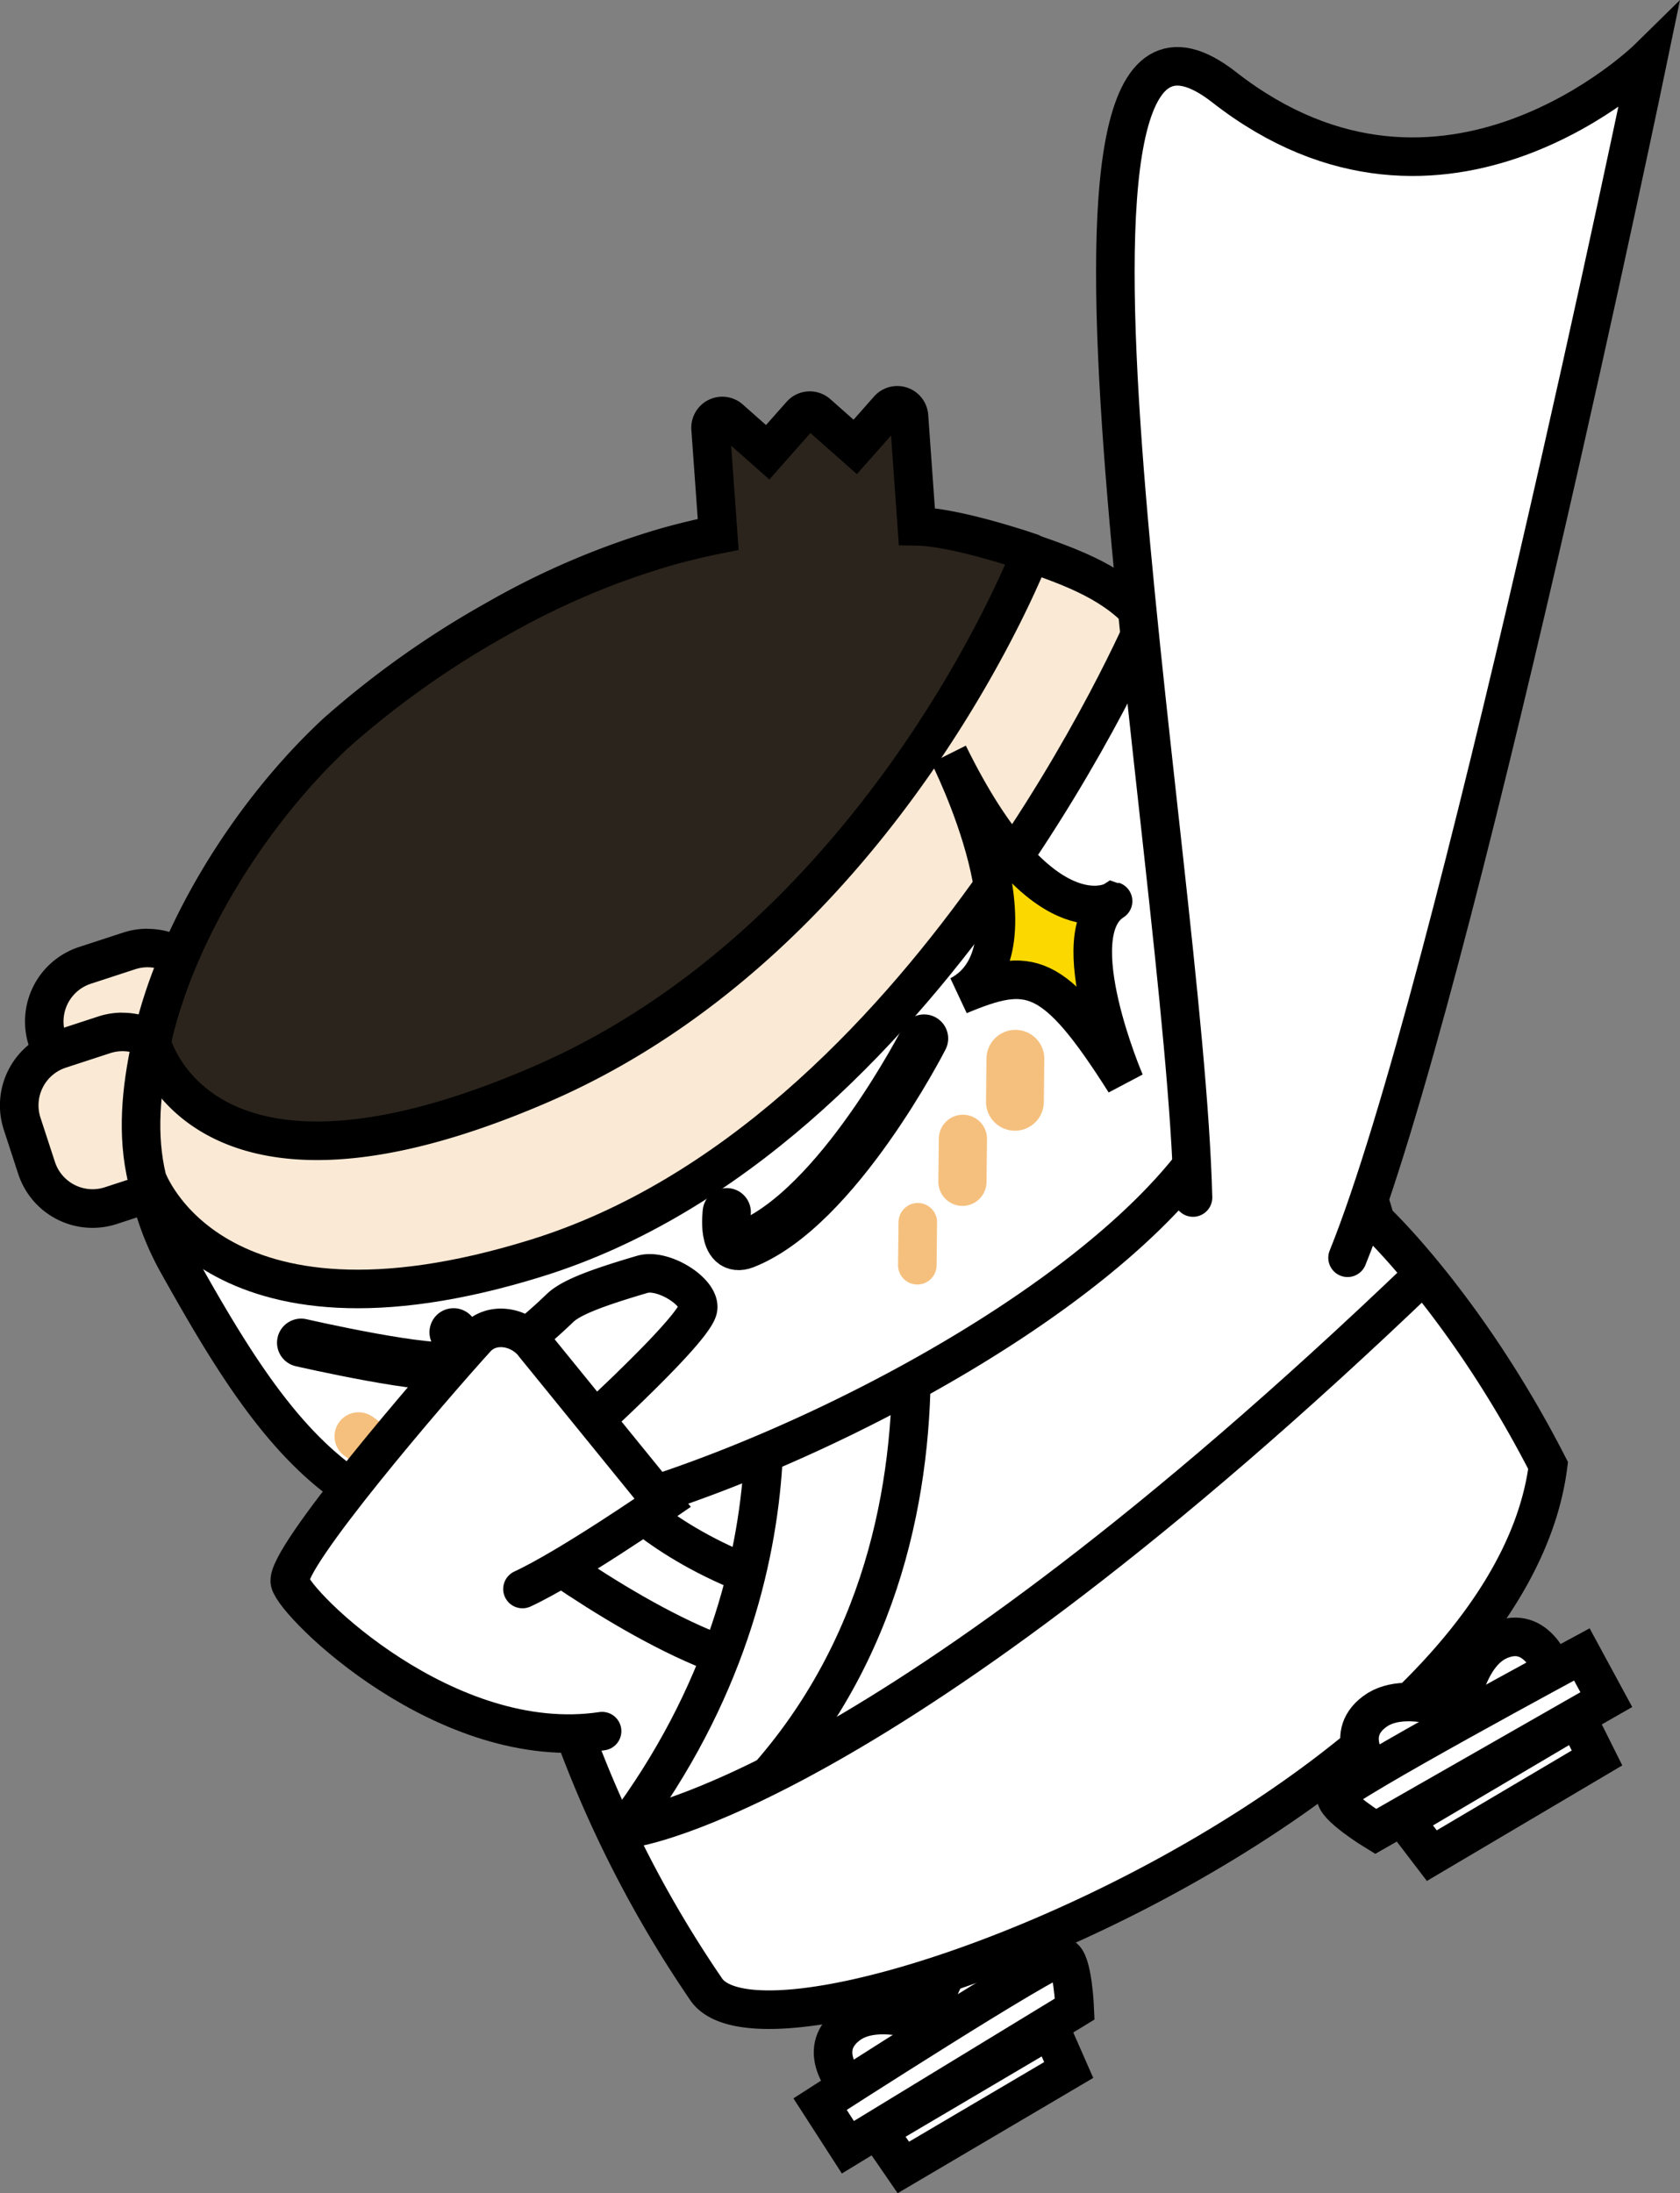
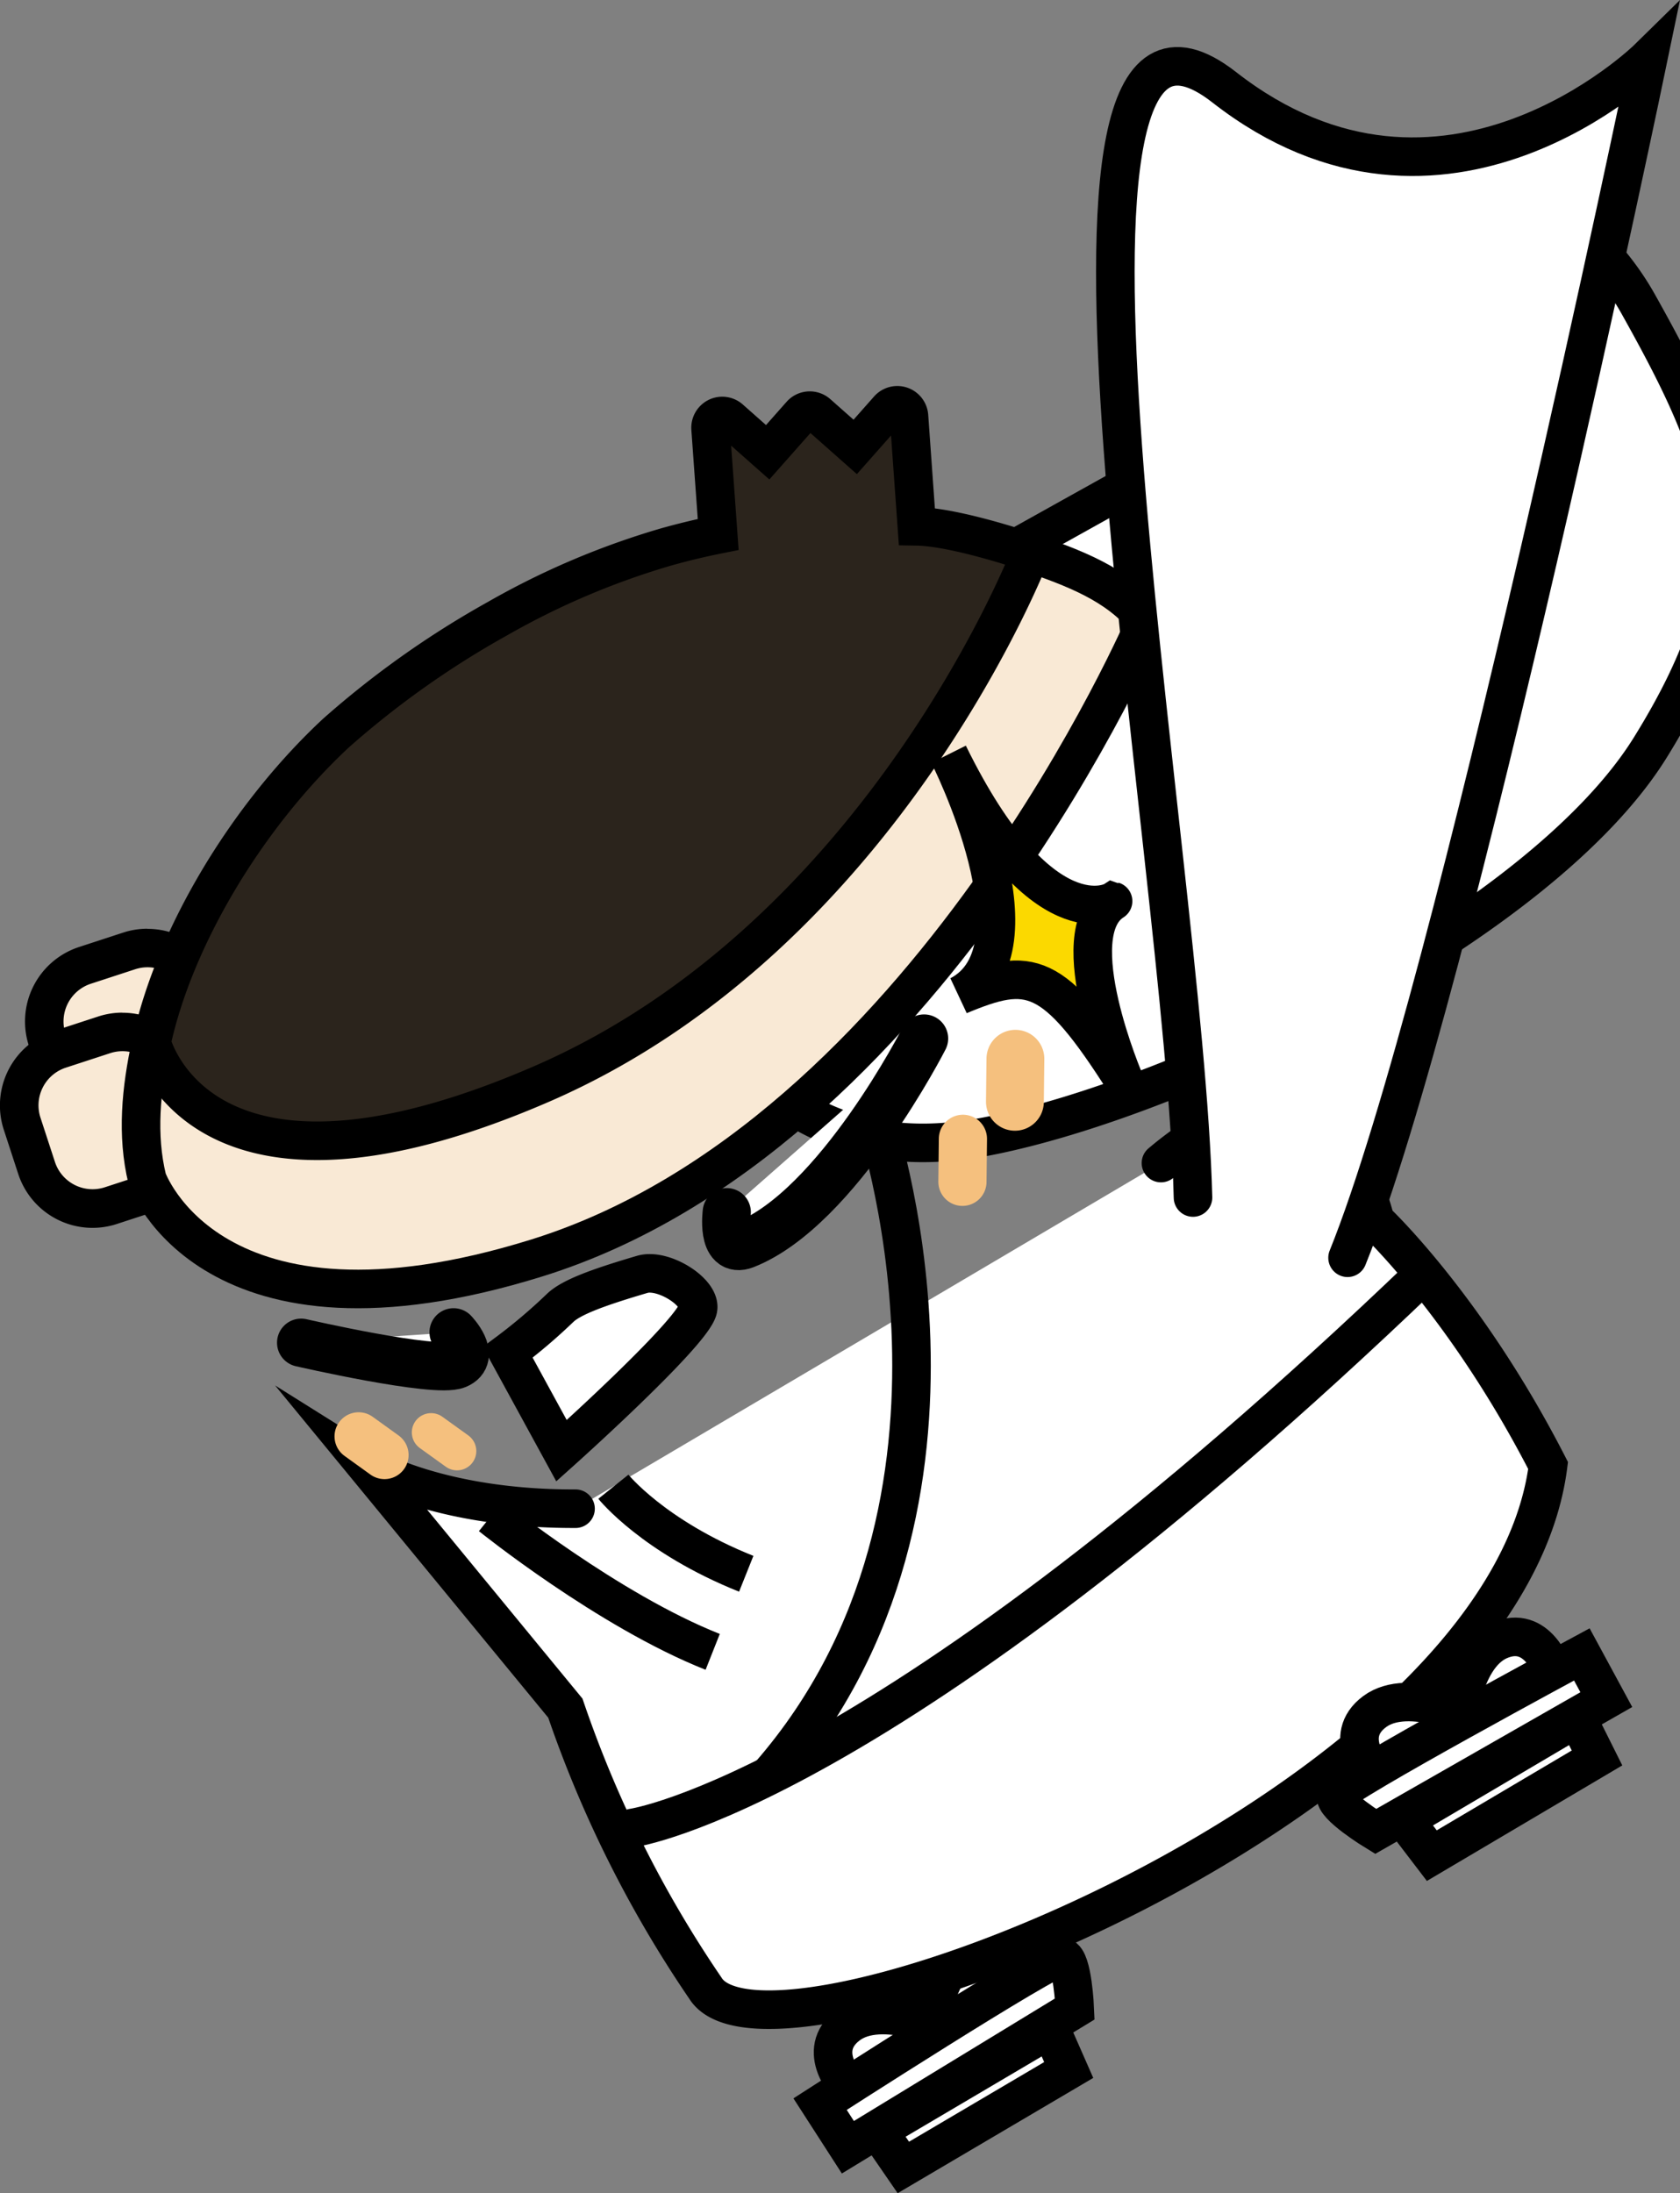
<svg xmlns="http://www.w3.org/2000/svg" id="Layer_1" data-name="Layer 1" viewBox="0 0 348.59 455.02">
  <rect x="0" y="0" width="348.59" height="455.02" fill="#808080" stroke="none" />
  <defs>
    <style>.cls-1,.cls-11,.cls-2{fill:#fff;}.cls-1,.cls-11,.cls-12,.cls-2,.cls-3,.cls-4,.cls-6,.cls-7{stroke:#000;}.cls-1,.cls-10,.cls-11,.cls-12,.cls-2,.cls-3,.cls-4,.cls-6,.cls-7,.cls-8,.cls-9{stroke-miterlimit:10;}.cls-1,.cls-12,.cls-2,.cls-3,.cls-4,.cls-6,.cls-7,.cls-8{stroke-width:8px;}.cls-10,.cls-11,.cls-12,.cls-2,.cls-4,.cls-8,.cls-9{stroke-linecap:round;}.cls-10,.cls-3,.cls-4,.cls-8,.cls-9{fill:none;}.cls-5,.cls-6{fill:#f9e9d5;}.cls-7{fill:#2b241c;}.cls-10,.cls-8,.cls-9{stroke:#f5c07e;}.cls-11,.cls-9{stroke-width:10px;}.cls-10{stroke-width:12px;}.cls-12{fill:#fbd900;}</style>
  </defs>
  <title>about_jiro_pose</title>
  <polygon class="cls-1" points="166.48 395.55 180.15 418.71 189.47 425.67 200.3 406.32 191.37 381.79 166.48 395.55" />
  <path class="cls-1" d="M7928.59,6103.74s0.65-15.49,8.68-19.15,11.29,6.19,11.29,6.19Z" transform="translate(-7736 -5679.91)" />
  <path class="cls-1" d="M7932.91,6101.34s-14-6.65-21-1.26,0.21,12.88.21,12.88Z" transform="translate(-7736 -5679.91)" />
  <path class="cls-1" d="M7906.16,6116.45s48.09-31,50.26-30.54,2.59,10.8,2.59,10.8l-47.08,28.69Z" transform="translate(-7736 -5679.91)" />
  <polygon class="cls-1" points="217.99 420.91 221.75 429.46 187.44 449.68 182.18 442.04 217.99 420.91" />
  <polygon class="cls-1" points="294.12 320.22 307.78 343.37 309.37 354.9 287.19 355.02 270.03 335.35 294.12 320.22" />
  <path class="cls-2" d="M7855.42,5992.92c-28.93.09-43.64-9.13-43.64-9.13l41.53,50.51a240.92,240.92,0,0,0,29.06,58.1c13.35,21.52,165.89-38.13,174.85-108.44-17-33.18-35.88-50.81-35.88-50.81s-9-41.82-44.45-11.94" transform="translate(-7736 -5679.91)" />
  <path class="cls-1" d="M7837.88,5994.46s24.3,19.57,46,28.16" transform="translate(-7736 -5679.91)" />
-   <path class="cls-3" d="M7891.71,5949.58s15.72,53.94-26.14,109.86" transform="translate(-7736 -5679.91)" />
  <path class="cls-3" d="M7917.24,5910.78s28,80.39-21.47,137.29" transform="translate(-7736 -5679.91)" />
  <path class="cls-1" d="M7863.27,5988.36s8.29,10.35,27.57,18.06" transform="translate(-7736 -5679.91)" />
  <path class="cls-3" d="M7998.12,5940.37" transform="translate(-7736 -5679.91)" />
  <path class="cls-1" d="M8042.25,6036.65s-13.88-6.91-21-1.65,0,12.88,0,12.88Z" transform="translate(-7736 -5679.91)" />
  <path class="cls-1" d="M8038.06,6039.27s0.95-15.47,9-19,11.17,6.4,11.17,6.4Z" transform="translate(-7736 -5679.91)" />
  <path class="cls-1" d="M8064.22,6023.15s-50.39,27.12-51,29.24,8.21,7.49,8.21,7.49l47.87-27.35Z" transform="translate(-7736 -5679.91)" />
  <polygon class="cls-1" points="291.42 377.57 297.09 384.99 331.37 364.72 327.23 356.43 291.42 377.57" />
  <path class="cls-4" d="M8031.31,5944.37c-112.12,107.52-164,114.77-164,114.77" transform="translate(-7736 -5679.91)" />
  <path class="cls-5" d="M7760.43,5913.24a12.2,12.2,0,0,1-11.61-8.41l-3-9.18a12.24,12.24,0,0,1,7.8-15.43l9.18-3a12.21,12.21,0,0,1,15.43,7.8l3,9.18a12.24,12.24,0,0,1-7.8,15.43l-9.18,3A12.23,12.23,0,0,1,7760.43,5913.24Z" transform="translate(-7736 -5679.91)" />
  <path d="M7766.6,5880.59a8.23,8.23,0,0,1,7.81,5.66l3,9.18a8.22,8.22,0,0,1-5.25,10.38l-9.18,3a8.22,8.22,0,0,1-10.39-5.24l-3-9.18a8.23,8.23,0,0,1,5.25-10.38l9.18-3a8.22,8.22,0,0,1,2.57-.42m0-8h0a16.22,16.22,0,0,0-5.08.82l-9.18,3A16.25,16.25,0,0,0,7742,5896.9l3,9.19a16.22,16.22,0,0,0,20.48,10.35l9.18-3a16.25,16.25,0,0,0,10.35-20.48l-3-9.18a16.19,16.19,0,0,0-15.41-11.16h0Z" transform="translate(-7736 -5679.91)" />
  <path class="cls-5" d="M7755.25,5930.7a12.2,12.2,0,0,1-11.61-8.41l-3-9.18a12.24,12.24,0,0,1,7.8-15.43l9.18-3a12.21,12.21,0,0,1,15.43,7.8l3,9.18a12.24,12.24,0,0,1-7.8,15.43l-9.18,3A12.22,12.22,0,0,1,7755.25,5930.7Z" transform="translate(-7736 -5679.91)" />
  <path d="M7761.41,5898a8.23,8.23,0,0,1,7.81,5.66l3,9.18a8.22,8.22,0,0,1-5.25,10.38l-9.18,3a8.22,8.22,0,0,1-10.39-5.24l-3-9.18a8.23,8.23,0,0,1,5.25-10.38l9.18-3a8.22,8.22,0,0,1,2.57-.42m0-8h0a16.21,16.21,0,0,0-5.08.82l-9.18,3a16.25,16.25,0,0,0-10.35,20.48l3,9.19a16.22,16.22,0,0,0,20.48,10.35l9.18-3a16.25,16.25,0,0,0,10.35-20.48l-3-9.18a16.19,16.19,0,0,0-15.41-11.16h0Z" transform="translate(-7736 -5679.91)" />
-   <path class="cls-1" d="M7857,5844.42c-70.21,40.58-90.45,80.11-90.45,80.11a56.92,56.92,0,0,0,6.28,17.42c19.18,34.31,37,61.88,77.94,53.75,41.3-8.2,114.64-44.22,137.21-80.6,23.7-38.21,16.67-57.74-2.51-92a57,57,0,0,0-11.56-14.47S7927.2,5803.83,7857,5844.42Z" transform="translate(-7736 -5679.91)" />
+   <path class="cls-1" d="M7857,5844.42a56.92,56.92,0,0,0,6.28,17.42c19.18,34.31,37,61.88,77.94,53.75,41.3-8.2,114.64-44.22,137.21-80.6,23.7-38.21,16.67-57.74-2.51-92a57,57,0,0,0-11.56-14.47S7927.2,5803.83,7857,5844.42Z" transform="translate(-7736 -5679.91)" />
  <path class="cls-6" d="M7949.54,5794.53s-52.2,69.77-116.81,97.45c-66.74,28.58-65.4,4.44-65.4,4.44-2.08,9.49-3,19-.79,28.12,0,0,13.14,37.45,80.9,16.34,80.89-25.2,126.46-132.29,126.46-132.29C7967.8,5801,7958.71,5797.73,7949.54,5794.53Z" transform="translate(-7736 -5679.91)" />
  <path d="M7858.08,5964.2a1.45,1.45,0,0,1,1,.25c0.12,0.21-.3,1.62-2.15,2.66a4.94,4.94,0,0,1-2.39.69,1.45,1.45,0,0,1-1-.25c-0.12-.21.3-1.62,2.15-2.65a4.94,4.94,0,0,1,2.39-.69m0-8a13.44,13.44,0,0,0-11,6,8.52,8.52,0,0,0,7.42,13.54,13,13,0,0,0,6.29-1.7c5.47-3.06,7.76-9,5.23-13.54a8.79,8.79,0,0,0-8-4.34h0Z" transform="translate(-7736 -5679.91)" />
  <path class="cls-7" d="M7926.24,5789.11l-1.63-22.84a2.43,2.43,0,0,0-4.24-1.46l-6.92,7.82-7.82-6.92a2.43,2.43,0,0,0-3.42.21l-6.92,7.82-7.82-6.92a2.43,2.43,0,0,0-2.67-.36,2.45,2.45,0,0,0-1.36,2.33l1.58,22q-5.36,1.07-10.68,2.56a161.91,161.91,0,0,0-35.15,14.93,190.12,190.12,0,0,0-33.49,23.73c-18.81,17.54-33.63,42.73-38.25,64.17,0,0,9.75,39.45,80.86,8.65s101.61-110.25,101.61-110.25S7934.57,5789.25,7926.24,5789.11Z" transform="translate(-7736 -5679.91)" />
-   <line class="cls-8" x1="190.34" y1="262.5" x2="190.44" y2="253.58" />
  <line class="cls-9" x1="199.7" y1="245.19" x2="199.8" y2="236.27" />
  <line class="cls-10" x1="210.59" y1="228.59" x2="210.69" y2="219.66" />
  <line class="cls-8" x1="94.83" y1="301.05" x2="89.45" y2="297.18" />
  <line class="cls-9" x1="79.78" y1="301.87" x2="74.41" y2="298" />
  <path class="cls-11" d="M7886.8,5931.4s-1.15,8.67,3.75,6.75c19.25-7.57,37.19-42.78,37.19-42.78" transform="translate(-7736 -5679.91)" />
  <path class="cls-11" d="M7830.11,5956.32s4.8,5,.66,6.71c-4.39,1.86-32.29-4.55-32.29-4.55" transform="translate(-7736 -5679.91)" />
  <path class="cls-1" d="M7841.36,5960.48a114,114,0,0,0,10.91-9.26c2.29-2.15,7.62-4.16,17-6.92,4.47-1.32,12.69,4,11.48,7.47-1.93,5.56-28.24,29.12-28.24,29.12Z" transform="translate(-7736 -5679.91)" />
  <path class="cls-12" d="M7932.84,5836.42s20.53,40.42,2.21,50c14.52-6.06,19.52-5.43,34.37,18,0,0-13.23-30.77-2.46-37.55C7967,5866.88,7952,5875.43,7932.84,5836.42Z" transform="translate(-7736 -5679.91)" />
-   <path class="cls-2" d="M7844.41,6009.58c9.8-4.53,29.1-17.88,29.1-17.88L7846.93,5959c-2.84-3.91-8.83-5-12.09-1.43-9.21,10.11-39.85,45.78-38.69,50.59s32.54,35.74,64.78,30.91" transform="translate(-7736 -5679.91)" />
  <path class="cls-2" d="M7983.54,5928.36c-1.79-72.07-39.18-266,6.46-230.36s88-6,88-6-40.25,194.13-62.39,248.86" transform="translate(-7736 -5679.91)" />
</svg>